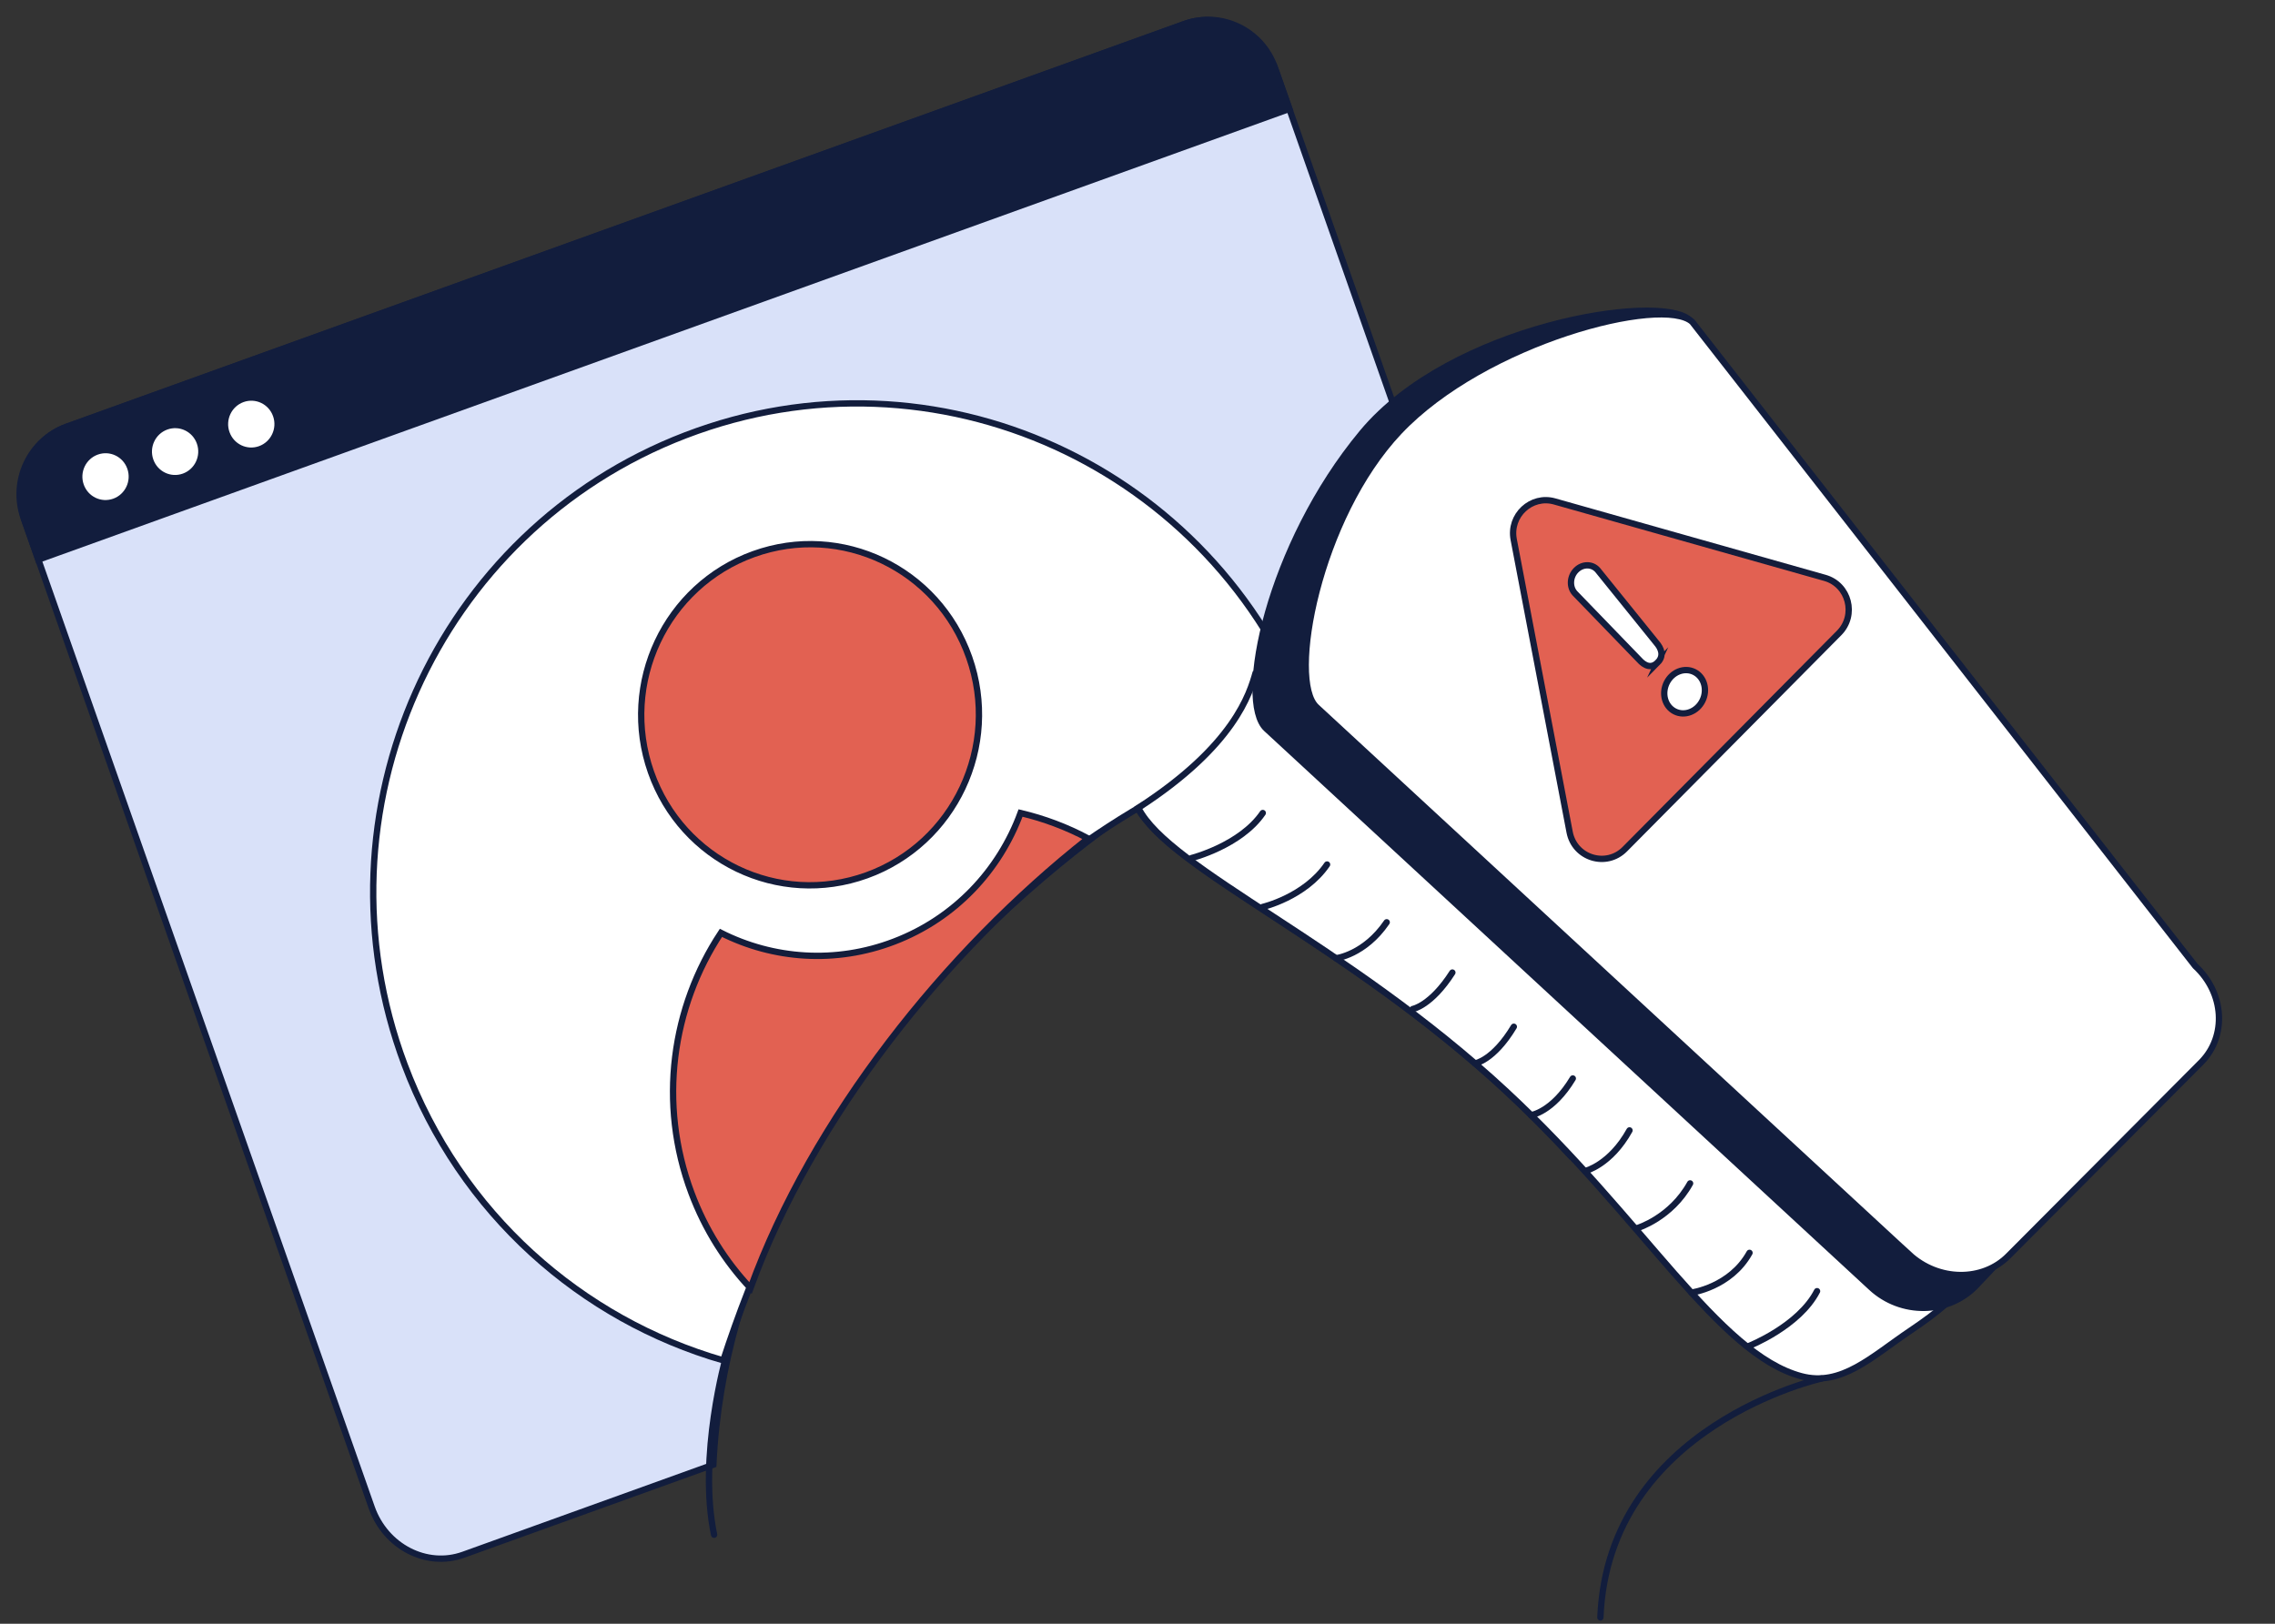
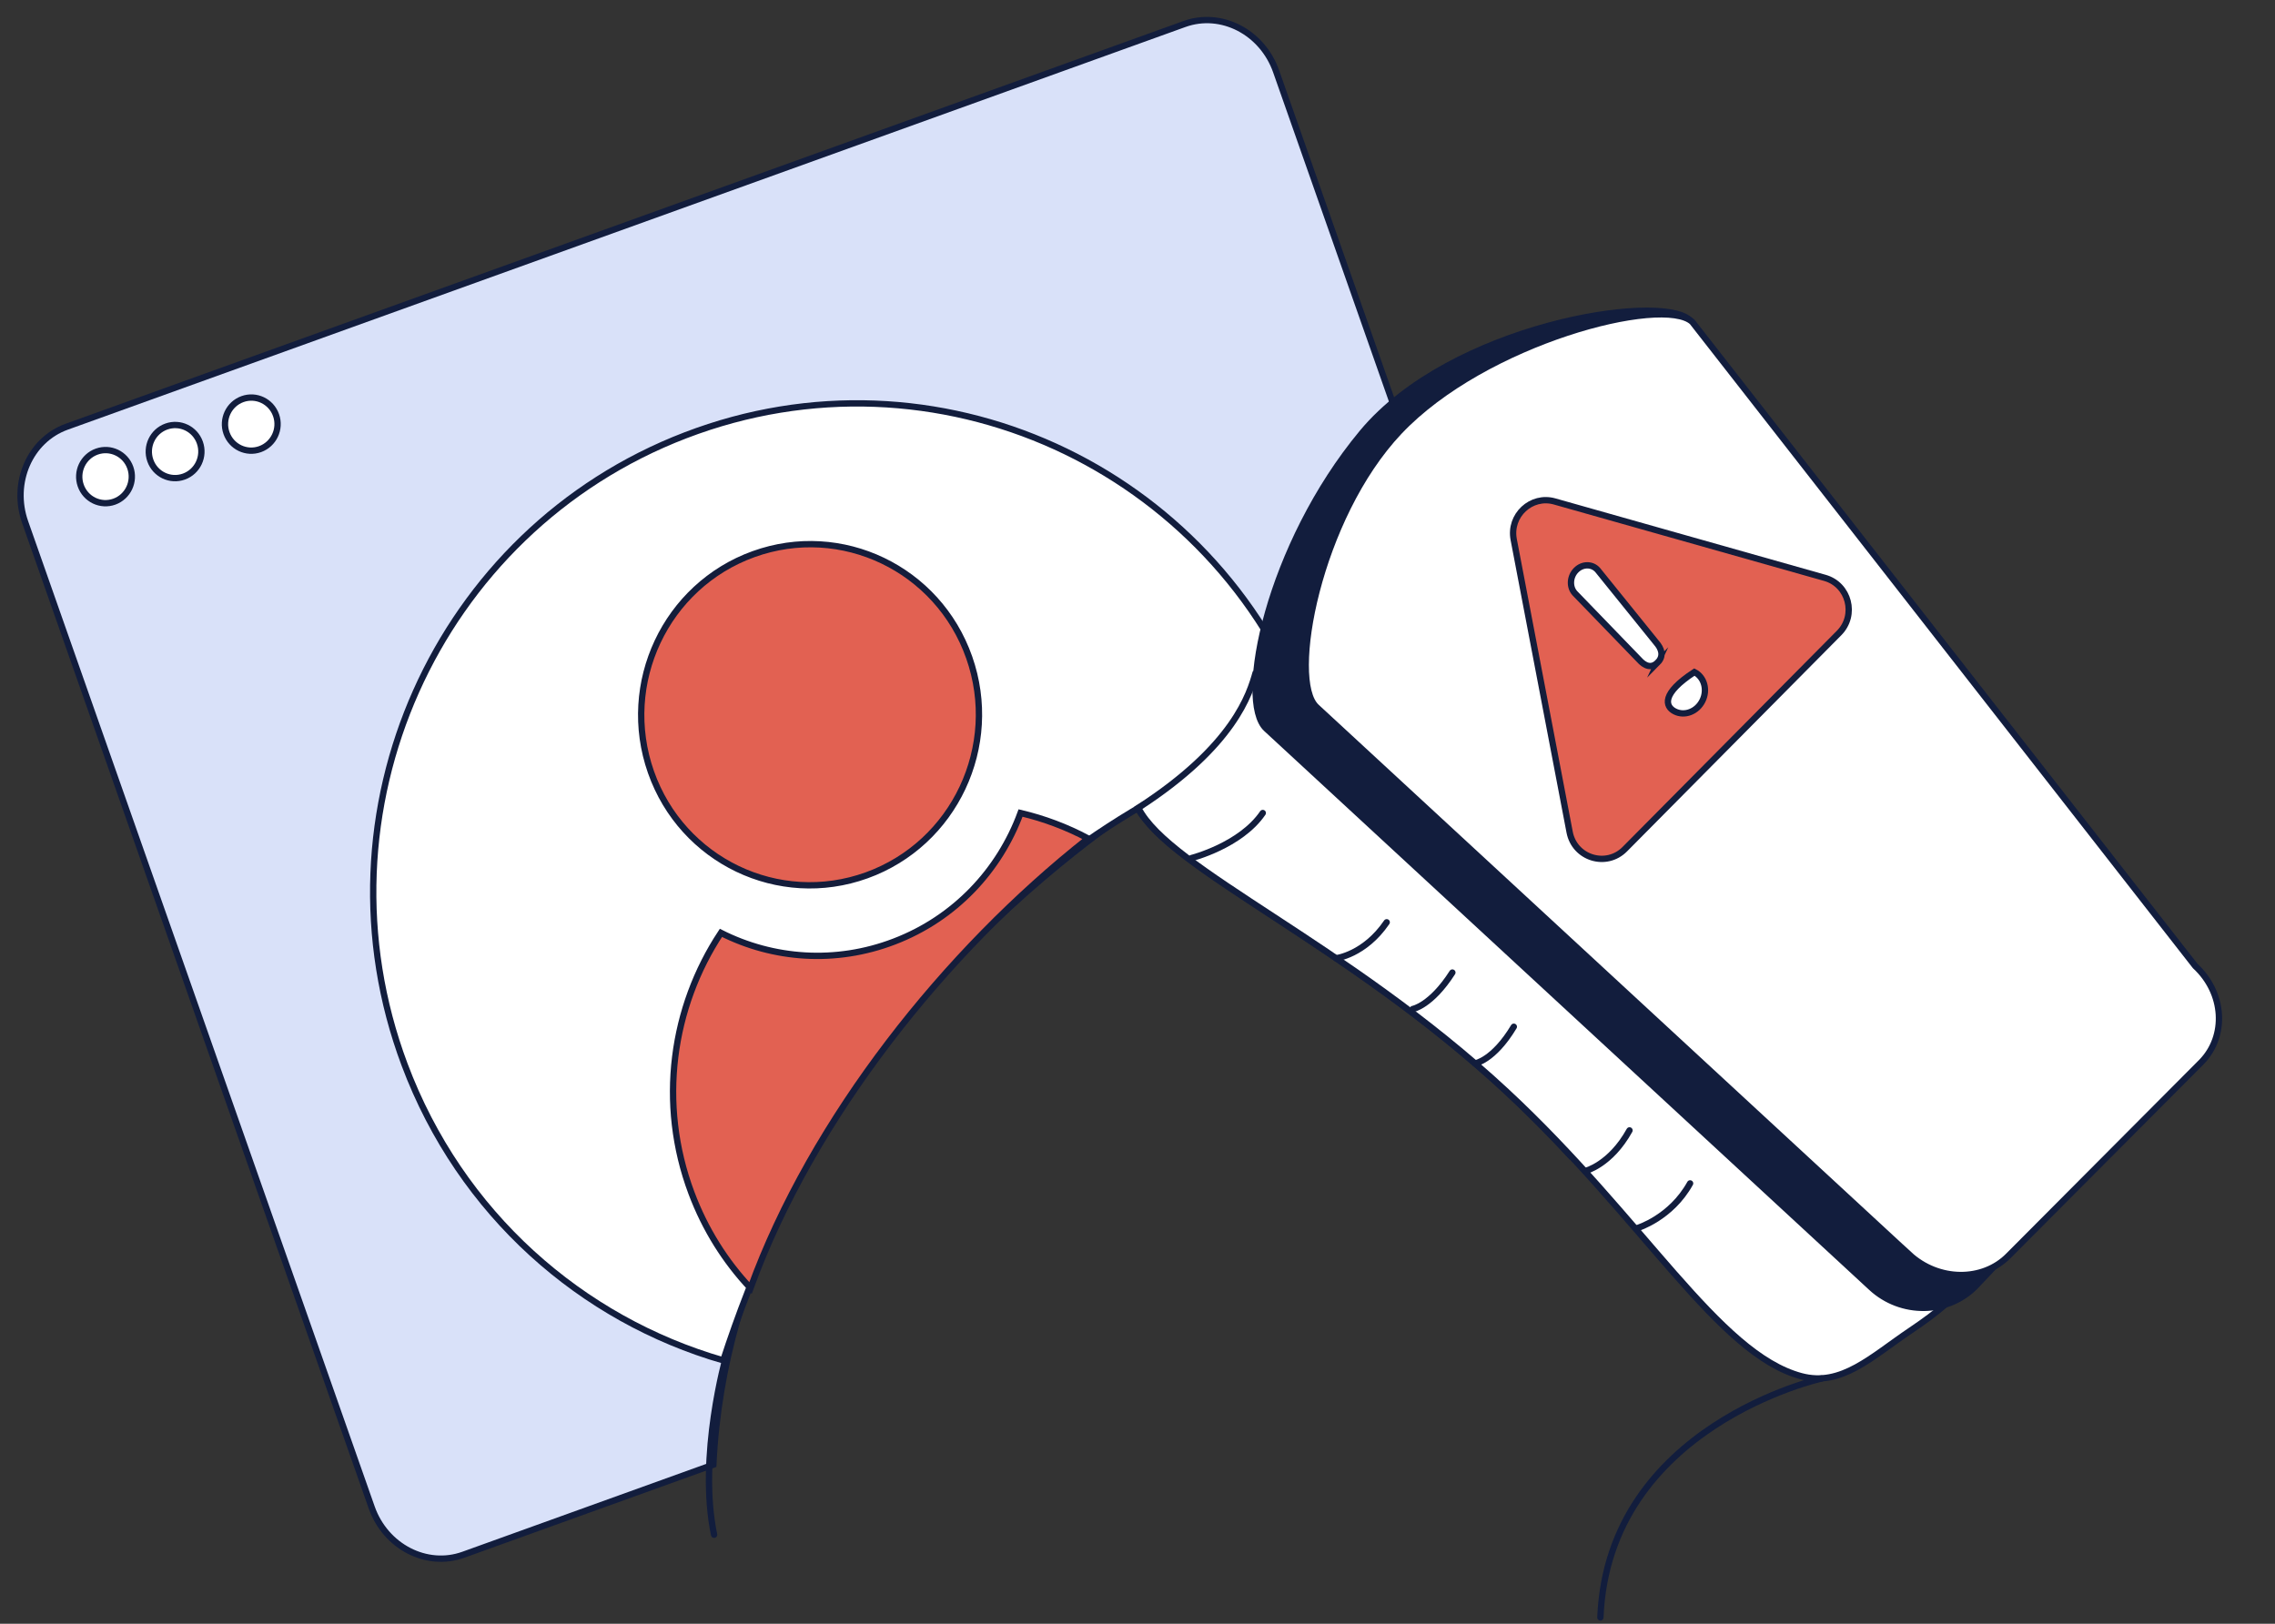
<svg xmlns="http://www.w3.org/2000/svg" width="360" height="257" viewBox="0 0 360 257" fill="none">
  <rect x="0" y="0" width="360" height="257" fill="#333333" stroke="none" />
  <path d="M201.94 11.302L256.775 167.242C258.965 173.47 256.027 180.236 250.206 182.334L248.519 182.942C245.409 179.581 242.051 176.157 238.382 172.748C213.026 149.184 184.797 137.371 179.873 127.619C179.873 127.619 115.841 168.379 112.881 231.822L73.326 246.077C67.511 248.173 61.004 244.81 58.814 238.582L3.979 82.642C1.779 76.404 4.725 69.641 10.546 67.543L187.426 3.801C193.247 1.703 199.746 5.062 201.938 11.296L201.94 11.302Z" fill="#D9E1F9" stroke="#121D3D" stroke-miterlimit="10" />
-   <path d="M201.717 10.648L204.035 17.238L6.062 88.583L3.744 81.992C1.678 76.115 4.725 69.641 10.546 67.543L187.42 3.803C193.248 1.703 199.644 4.773 201.711 10.65L201.717 10.648Z" fill="#121D3D" stroke="#121D3D" stroke-miterlimit="10" />
  <path d="M206.975 113.66C207.055 113.888 207.139 114.107 207.217 114.328C200.986 117.156 194.251 120.4 186.983 124.121C181.557 126.893 176.49 129.966 171.753 133.274C144.282 152.435 127.988 179.593 118.334 204.449C116.892 208.134 115.605 211.77 114.451 215.317C92.064 208.859 72.877 192.166 64.008 168.466C49.093 128.607 69.004 84.027 108.484 68.892C147.963 53.757 192.058 73.796 206.973 113.654L206.975 113.66Z" fill="white" stroke="#121D3D" stroke-miterlimit="10" stroke-linecap="round" />
  <path d="M198.704 106.431C197.784 109.707 195.354 118.036 180.123 127.868C185.039 137.616 213.02 149.192 238.38 172.748C260.157 192.982 271.828 214.253 285.003 217.811C291.387 219.535 296.179 214.726 302.367 210.57C306.819 207.58 309.9 204.89 309.359 204.406C297.245 193.699 198.865 105.874 198.708 106.423L198.704 106.431Z" fill="white" stroke="#121D3D" stroke-miterlimit="10" stroke-linecap="round" />
  <path d="M296.135 203.804L200.382 115.331C195.677 110.986 200.774 86.263 215.577 68.481C229.685 51.531 262.646 46.288 267.351 50.633L345.2 152.576C349.904 156.921 350.168 164.05 345.792 168.502L312.574 203.609C308.198 208.061 300.84 208.149 296.135 203.804Z" fill="#121D3D" stroke="#121D3D" stroke-miterlimit="10" />
  <path d="M302.111 198.561L208.322 111.908C203.717 107.652 208.582 81.897 221.411 68.317C234.936 54.002 263.18 46.698 267.785 50.954L347.377 152.899C351.982 157.155 352.409 163.97 348.338 168.118L317.834 198.748C313.756 202.898 306.714 202.811 302.109 198.555L302.111 198.561Z" fill="white" stroke="#121D3D" stroke-miterlimit="10" stroke-linecap="round" />
  <path d="M188.567 135.804C188.567 135.804 196.302 133.841 199.824 128.678" stroke="#121D3D" stroke-miterlimit="10" stroke-linecap="round" />
-   <path d="M199.813 143.548C199.813 143.548 206.482 141.99 209.999 136.83" stroke="#121D3D" stroke-miterlimit="10" stroke-linecap="round" />
  <path d="M211.426 151.665C211.426 151.665 215.919 151.133 219.435 145.973" stroke="#121D3D" stroke-miterlimit="10" stroke-linecap="round" />
  <path d="M223.565 159.698C223.565 159.698 226.455 159.196 229.825 153.93" stroke="#121D3D" stroke-miterlimit="10" stroke-linecap="round" />
  <path d="M233.407 168.314C233.407 168.314 236.331 167.87 239.55 162.506" stroke="#121D3D" stroke-miterlimit="10" stroke-linecap="round" />
-   <path d="M242.248 176.508C242.248 176.508 245.662 176.054 248.883 170.695" stroke="#121D3D" stroke-miterlimit="10" stroke-linecap="round" />
  <path d="M250.872 185.337C250.872 185.337 254.824 184.383 257.855 178.913" stroke="#121D3D" stroke-miterlimit="10" stroke-linecap="round" />
  <path d="M259.128 194.365C259.128 194.365 264.412 192.766 267.444 187.302" stroke="#121D3D" stroke-miterlimit="10" stroke-linecap="round" />
-   <path d="M267.656 204.585C267.656 204.585 273.815 203.757 276.847 198.294" stroke="#121D3D" stroke-miterlimit="10" stroke-linecap="round" />
-   <path d="M276.767 213.035C276.767 213.035 284.674 209.922 287.535 204.361" stroke="#121D3D" stroke-miterlimit="10" stroke-linecap="round" />
  <path d="M114.877 214.749C114.877 214.749 110.407 230.504 113 242.911" stroke="#121D3D" stroke-miterlimit="10" stroke-linecap="round" />
  <path d="M172.18 132.705C149.564 150.532 128.498 177.097 118.758 203.874C114.792 199.658 111.574 194.583 109.409 188.797C104.094 174.6 106.326 159.388 114.082 147.65C122.322 151.808 132.197 152.593 141.501 149.025C151.14 145.337 158.166 137.728 161.495 128.68C165.219 129.554 168.812 130.912 172.18 132.705Z" fill="#E26152" stroke="#141D3B" stroke-miterlimit="10" />
  <path d="M137.128 138.547C151.034 133.536 158.304 118.092 153.367 104.052C148.43 90.012 133.155 82.693 119.249 87.705C105.343 92.716 98.073 108.16 103.009 122.2C107.946 136.24 123.222 143.559 137.128 138.547Z" fill="#E26152" stroke="#141D3B" stroke-miterlimit="10" />
  <path d="M288.252 218.186C288.252 218.186 254.467 225.671 253.249 256" stroke="#121D3D" stroke-linecap="round" stroke-linejoin="round" />
  <path d="M239.532 85.394L248.382 131.711C249.168 135.819 254.177 137.36 257.11 134.405L291.023 100.184C293.824 97.359 292.581 92.536 288.773 91.463L246.01 79.367C242.307 78.319 238.803 81.583 239.532 85.394Z" fill="#E26152" stroke="#141D3B" stroke-miterlimit="10" />
  <path d="M262.319 104.848C261.316 105.861 260.251 105.406 259.371 104.407L249.191 93.876C248.312 92.876 248.411 91.247 249.41 90.243C250.412 89.231 251.939 89.221 252.818 90.22L262.072 101.688C262.952 102.687 263.317 103.844 262.315 104.856L262.319 104.848Z" fill="white" stroke="#121D3D" stroke-miterlimit="10" stroke-linecap="round" />
-   <path d="M269.395 110.915C270.252 109.194 269.682 107.158 268.123 106.369C266.564 105.579 264.606 106.335 263.75 108.056C262.893 109.777 263.463 111.813 265.022 112.602C266.581 113.392 268.539 112.636 269.395 110.915Z" fill="white" stroke="#121D3D" stroke-miterlimit="10" stroke-linecap="round" />
+   <path d="M269.395 110.915C270.252 109.194 269.682 107.158 268.123 106.369C262.893 109.777 263.463 111.813 265.022 112.602C266.581 113.392 268.539 112.636 269.395 110.915Z" fill="white" stroke="#121D3D" stroke-miterlimit="10" stroke-linecap="round" />
  <path d="M18.091 79.399C20.256 78.618 21.389 76.213 20.62 74.026C19.851 71.84 17.472 70.7 15.306 71.48C13.14 72.261 12.008 74.666 12.777 76.853C13.546 79.039 15.925 80.179 18.091 79.399Z" fill="white" stroke="#121D3D" stroke-miterlimit="10" stroke-linecap="round" />
  <path d="M29.1 75.431C31.266 74.651 32.399 72.246 31.63 70.059C30.861 67.872 28.482 66.732 26.316 67.513C24.15 68.293 23.018 70.699 23.787 72.885C24.556 75.072 26.935 76.212 29.1 75.431Z" fill="white" stroke="#121D3D" stroke-miterlimit="10" stroke-linecap="round" />
  <path d="M41.155 71.087C43.321 70.306 44.453 67.901 43.684 65.714C42.916 63.528 40.536 62.388 38.371 63.168C36.205 63.949 35.072 66.354 35.841 68.541C36.61 70.727 38.989 71.867 41.155 71.087Z" fill="white" stroke="#121D3D" stroke-miterlimit="10" stroke-linecap="round" />
</svg>